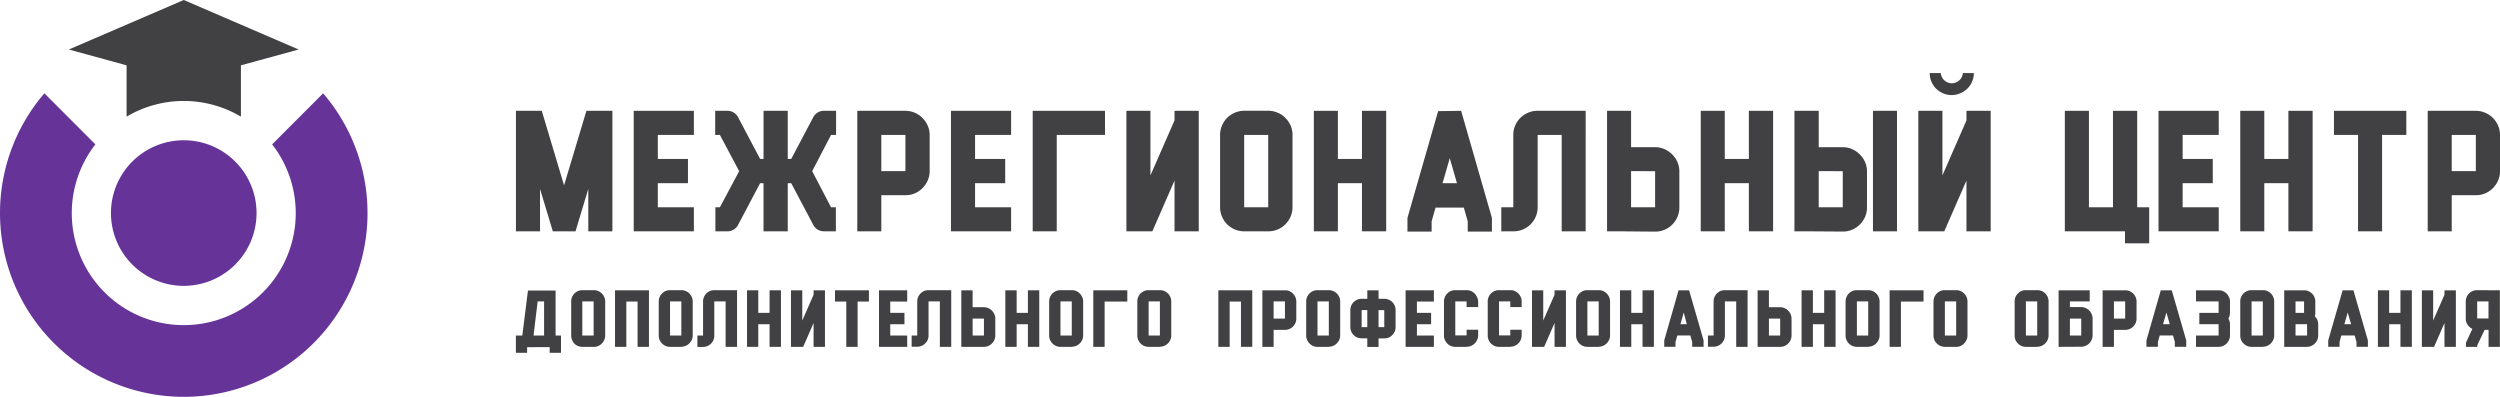
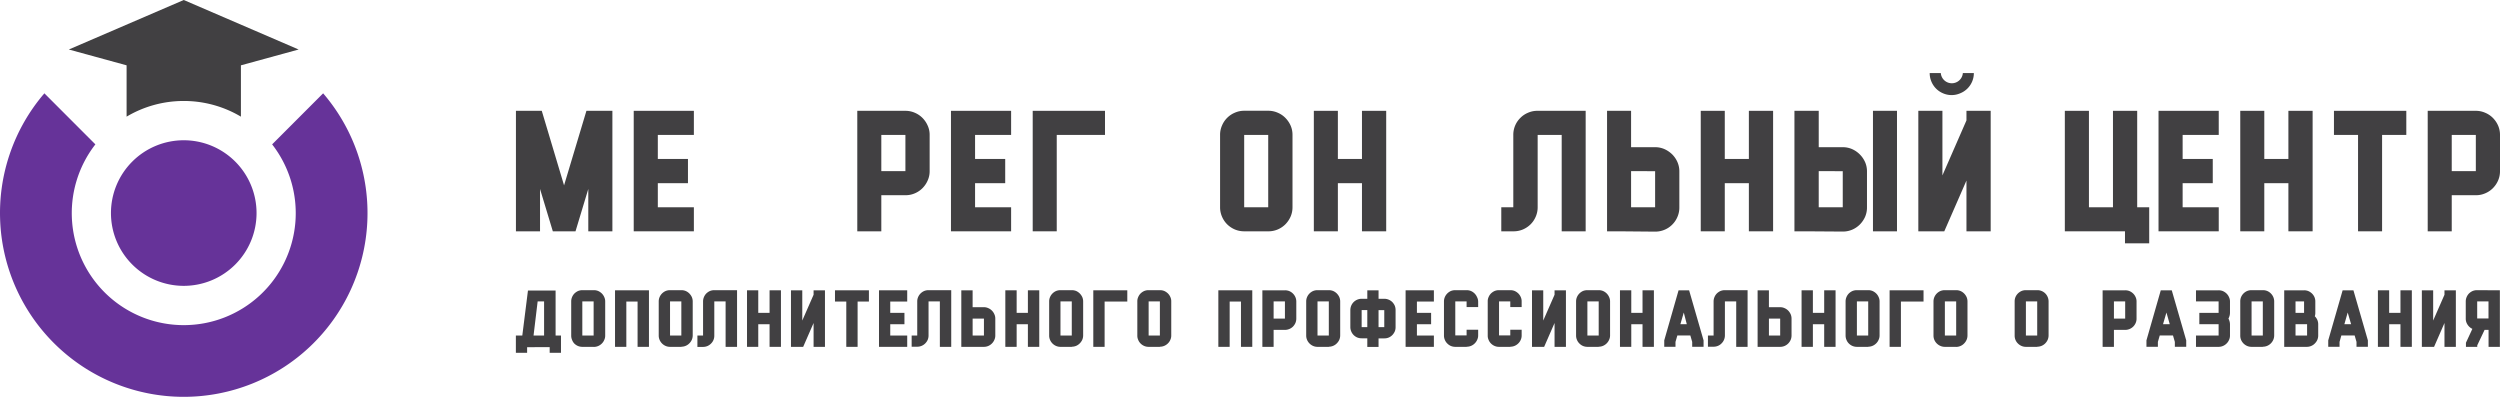
<svg xmlns="http://www.w3.org/2000/svg" viewBox="0 0 315 50">
  <defs>
    <style>.a{fill:#639;}.b{fill:#414042;}</style>
  </defs>
  <title>logo</title>
  <path class="a" d="M23.153,17.673a9.172,9.172,0,1,1-9.172,9.172h0A9.172,9.172,0,0,1,23.153,17.673Z" transform="translate(0)" />
  <path class="b" d="M23.153,0l14.475,6.238L30.355,8.231v6.467a14.058,14.058,0,0,0-7.149-1.975H23.1A14.058,14.058,0,0,0,15.951,14.698V8.231L8.672,6.238Z" transform="translate(0)" />
  <path class="a" d="M40.715,11.759a23.153,23.153,0,1,1-35.123,0l6.426,6.432a14.11,14.11,0,1,0,22.271,0Z" transform="translate(0)" />
  <polygon class="b" points="77.161 29.145 74.125 29.145 74.125 23.81 72.514 29.145 69.656 29.145 68.044 23.81 68.044 29.145 65.008 29.145 65.008 13.964 68.263 13.964 71.072 23.356 73.89 13.964 77.161 13.964 77.161 29.145 77.161 29.145" />
  <polygon class="b" points="87.428 17 82.885 17 82.885 20.028 86.683 20.028 86.683 23.081 82.885 23.081 82.885 26.117 87.428 26.117 87.428 29.145 79.849 29.145 79.849 13.964 87.428 13.964 87.428 17 87.428 17" />
-   <path class="b" d="M104.714,17l-2.38,4.566,2.38,4.55h.607v3.028h-1.514a1.498,1.498,0,0,1-1.336-.81L99.694,23.081h-.437v6.064H96.204V23.081h-.429l-2.777,5.255a1.441,1.441,0,0,1-.551.591,1.474,1.474,0,0,1-.81.219h-1.498V26.117h.567l2.429-4.55-2.429-4.566h-.591V13.964H91.638a1.474,1.474,0,0,1,.81.219,1.49,1.49,0,0,1,.551.591l2.777,5.255h.429V13.964h3.052v6.064h.437l2.777-5.255a1.49,1.49,0,0,1,.551-.591,1.449,1.449,0,0,1,.81-.219h1.514V17Z" transform="translate(0)" />
  <path class="b" d="M111.046,29.145h-3.028V13.964h6.064a2.915,2.915,0,0,1,1.182.243,3.012,3.012,0,0,1,.964.648,3.174,3.174,0,0,1,.656.964,2.769,2.769,0,0,1,.251,1.182v4.566a2.793,2.793,0,0,1-.251,1.182,3.174,3.174,0,0,1-.656.964,3.012,3.012,0,0,1-.964.648,2.907,2.907,0,0,1-1.182.235h-3.036Zm0-7.578h3.036V17h-3.036Z" transform="translate(0)" />
  <polygon class="b" points="127.401 17 122.859 17 122.859 20.028 126.656 20.028 126.656 23.081 122.859 23.081 122.859 26.117 127.401 26.117 127.401 29.145 119.822 29.145 119.822 13.964 127.401 13.964 127.401 17 127.401 17" />
  <polygon class="b" points="133.149 29.145 130.121 29.145 130.121 13.964 139.23 13.964 139.23 17 133.149 17 133.149 29.145 133.149 29.145" />
-   <polygon class="b" points="147.991 13.964 151.043 13.964 151.043 29.145 147.991 29.145 147.991 22.749 145.197 29.145 141.926 29.145 141.926 13.964 144.954 13.964 144.954 22.101 147.991 15.17 147.991 13.964 147.991 13.964" />
  <path class="b" d="M159.795,29.145H156.767a3.02,3.02,0,0,1-1.182-.235,3.149,3.149,0,0,1-.964-.648,3.012,3.012,0,0,1-.648-.964,2.939,2.939,0,0,1-.243-1.182V17a2.891,2.891,0,0,1,.243-1.182,3.02,3.02,0,0,1,1.619-1.619,2.891,2.891,0,0,1,1.182-.243h3.028a2.891,2.891,0,0,1,1.182.243,2.931,2.931,0,0,1,.964.648,3.239,3.239,0,0,1,.664.964,2.89,2.89,0,0,1,.243,1.182v9.125a2.939,2.939,0,0,1-.243,1.182,3.238,3.238,0,0,1-.656.964,3.06,3.06,0,0,1-.964.648,3.02,3.02,0,0,1-1.182.235Zm-3.028-3.028h3.028V17H156.767Z" transform="translate(0)" />
  <polygon class="b" points="171.608 13.964 174.661 13.964 174.661 29.145 171.608 29.145 171.608 23.081 168.572 23.081 168.572 29.145 165.544 29.145 165.544 13.964 168.572 13.964 168.572 20.028 171.608 20.028 171.608 13.964 171.608 13.964" />
-   <path class="b" d="M184.102,13.964l3.878,13.489v1.733h-3.044V27.89l-.494-1.733H180.879l-.494,1.733v1.295h-3.044V27.453l3.862-13.449Zm-2.34,9.117h1.814l-.907-3.15-.907,3.15Z" transform="translate(0)" />
  <path class="b" d="M199.793,29.145h-3.02V17h-3.028v9.117a2.939,2.939,0,0,1-.243,1.182,3.012,3.012,0,0,1-.648.964,3.15,3.15,0,0,1-.964.648,3.02,3.02,0,0,1-1.182.235H189.162V26.117H190.676V17a2.971,2.971,0,0,1,.891-2.146,2.931,2.931,0,0,1,.964-.648,2.89,2.89,0,0,1,1.182-.243h6.081Z" transform="translate(0)" />
  <path class="b" d="M204.003,29.145H202.489V13.964h3.028v4.583h3.028a2.89,2.89,0,0,1,1.182.243,3.392,3.392,0,0,1,.972.664,3.174,3.174,0,0,1,.656.964,2.891,2.891,0,0,1,.243,1.182V26.149a2.939,2.939,0,0,1-.243,1.182,3.022,3.022,0,0,1-2.801,1.854Zm1.514-7.578v4.55h3.028V21.567Z" transform="translate(0)" />
  <polygon class="b" points="220.358 13.964 223.411 13.964 223.411 29.145 220.358 29.145 220.358 23.081 217.322 23.081 217.322 29.145 214.294 29.145 214.294 13.964 217.322 13.964 217.322 20.028 220.358 20.028 220.358 13.964 220.358 13.964" />
  <path class="b" d="M227.621,29.145h-1.522V13.964h3.061v4.583h3.028a2.89,2.89,0,0,1,1.182.243,3.232,3.232,0,0,1,1.627,1.627,2.891,2.891,0,0,1,.243,1.182V26.149a2.939,2.939,0,0,1-.243,1.182,3.239,3.239,0,0,1-.664.963,3.061,3.061,0,0,1-.964.648,3.02,3.02,0,0,1-1.182.235Zm1.538-7.578v4.55h3.028V21.567Zm9.862,7.578h-3.028V13.964H239.021Z" transform="translate(0)" />
  <polygon class="b" points="247.774 13.964 250.826 13.964 250.826 29.145 247.774 29.145 247.774 22.749 244.98 29.145 241.709 29.145 241.709 13.964 244.745 13.964 244.745 22.101 247.774 15.17 247.774 13.964 247.774 13.964" />
  <path class="b" d="M245.911,11.98a2.696,2.696,0,0,1-1.077-.219,2.737,2.737,0,0,1-1.474-1.474,2.696,2.696,0,0,1-.219-1.077h1.401a1.393,1.393,0,0,0,2.777,0h1.385a2.696,2.696,0,0,1-.219,1.077,2.737,2.737,0,0,1-1.514,1.474,2.704,2.704,0,0,1-1.085.219Z" transform="translate(0)" />
  <path class="b" d="M69.971,42.278h.713v2.178h-1.425v-.713H66.417v.713H65V42.278h.81l.713-5.668h3.482V42.278Zm-2.227-4.299L67.227,42.278h1.328V37.979Z" transform="translate(0)" />
  <path class="b" d="M74.797,43.703h-1.425a1.433,1.433,0,0,1-.559-.113,1.449,1.449,0,0,1-.453-.308,1.344,1.344,0,0,1-.275-.445,1.393,1.393,0,0,1-.113-.551V37.979a1.393,1.393,0,0,1,.113-.551,1.425,1.425,0,0,1,.3-.453,1.619,1.619,0,0,1,.453-.308,1.433,1.433,0,0,1,.559-.105h1.425a1.393,1.393,0,0,1,.551.105,1.62,1.62,0,0,1,.453.308,1.449,1.449,0,0,1,.308.453,1.271,1.271,0,0,1,.121.551v4.283a1.271,1.271,0,0,1-.121.575,1.36,1.36,0,0,1-.308.453,1.449,1.449,0,0,1-.453.308,1.393,1.393,0,0,1-.551.113Zm-1.425-1.425h1.425V37.979h-1.425V42.278Z" transform="translate(0)" />
  <polygon class="b" points="81.768 43.703 80.335 43.703 80.335 37.995 78.918 37.995 78.918 43.703 77.493 43.703 77.493 36.578 81.768 36.578 81.768 43.703 81.768 43.703" />
  <path class="b" d="M85.849,43.703h-1.425a1.393,1.393,0,0,1-.551-.113,1.457,1.457,0,0,1-.761-.761,1.393,1.393,0,0,1-.113-.551V37.979a1.393,1.393,0,0,1,.113-.551,1.449,1.449,0,0,1,.308-.453,1.498,1.498,0,0,1,.453-.308,1.393,1.393,0,0,1,.551-.105h1.425a1.393,1.393,0,0,1,.551.105,1.498,1.498,0,0,1,.453.308,1.619,1.619,0,0,1,.316.453,1.392,1.392,0,0,1,.113.551v4.283a1.392,1.392,0,0,1-.113.551,1.514,1.514,0,0,1-.316.453,1.36,1.36,0,0,1-.453.308,1.393,1.393,0,0,1-.551.113Zm-1.425-1.425h1.425V37.979h-1.425V42.278Z" transform="translate(0)" />
  <path class="b" d="M92.861,43.703H91.427V37.979h-1.425v4.283a1.393,1.393,0,0,1-.105.575,1.36,1.36,0,0,1-.308.453,1.417,1.417,0,0,1-.445.308,1.465,1.465,0,0,1-.559.113H87.873V42.278h.713V37.979a1.392,1.392,0,0,1,.113-.551,1.425,1.425,0,0,1,.3-.453,1.62,1.62,0,0,1,.453-.308,1.433,1.433,0,0,1,.559-.105h2.858v7.125Z" transform="translate(0)" />
  <polygon class="b" points="96.966 36.578 98.399 36.578 98.399 43.703 96.966 43.703 96.966 40.853 95.541 40.853 95.541 43.703 94.124 43.703 94.124 36.578 95.541 36.578 95.541 39.42 96.966 39.42 96.966 36.578 96.966 36.578" />
  <polygon class="b" points="102.512 36.578 103.945 36.578 103.945 43.703 102.512 43.703 102.512 40.699 101.2 43.703 99.662 43.703 99.662 36.578 101.087 36.578 101.087 40.391 102.512 37.137 102.512 36.578 102.512 36.578" />
  <polygon class="b" points="109.483 36.578 109.483 37.995 108.058 37.995 108.058 43.703 106.633 43.703 106.633 37.995 105.208 37.995 105.208 36.578 109.483 36.578 109.483 36.578" />
  <polygon class="b" points="114.309 37.995 112.171 37.995 112.171 39.42 113.96 39.42 113.96 40.853 112.171 40.853 112.171 42.278 114.309 42.278 114.309 43.703 110.754 43.703 110.754 36.578 114.309 36.578 114.309 37.995 114.309 37.995" />
  <path class="b" d="M119.855,43.703h-1.433V37.979h-1.425v4.283a1.392,1.392,0,0,1-.105.551,1.498,1.498,0,0,1-.308.453,1.449,1.449,0,0,1-.453.308,1.409,1.409,0,0,1-.559.113h-.704V42.278h.704V37.979a1.392,1.392,0,0,1,.113-.551,1.449,1.449,0,0,1,.308-.453,1.498,1.498,0,0,1,.453-.308,1.393,1.393,0,0,1,.551-.105h2.858V43.703Z" transform="translate(0)" />
  <path class="b" d="M121.838,43.703h-.713V36.578h1.425v2.129h1.425a1.271,1.271,0,0,1,.551.121,1.36,1.36,0,0,1,.453.308,1.449,1.449,0,0,1,.308.453,1.271,1.271,0,0,1,.121.551V42.278a1.271,1.271,0,0,1-.121.551,1.457,1.457,0,0,1-.761.761,1.393,1.393,0,0,1-.551.113Zm.713-3.563V42.278h1.425V40.14Z" transform="translate(0)" />
  <polygon class="b" points="129.514 36.578 130.947 36.578 130.947 43.703 129.514 43.703 129.514 40.853 128.097 40.853 128.097 43.703 126.672 43.703 126.672 36.578 128.097 36.578 128.097 39.42 129.514 39.42 129.514 36.578 129.514 36.578" />
  <path class="b" d="M135.06,43.703H133.619a1.393,1.393,0,0,1-.551-.113,1.457,1.457,0,0,1-.761-.761,1.392,1.392,0,0,1-.113-.551V37.979a1.392,1.392,0,0,1,.113-.551,1.449,1.449,0,0,1,.308-.453,1.498,1.498,0,0,1,.453-.308,1.393,1.393,0,0,1,.551-.105h1.425a1.458,1.458,0,0,1,.559.105,1.562,1.562,0,0,1,.445.308,1.619,1.619,0,0,1,.316.453,1.392,1.392,0,0,1,.113.551v4.283a1.392,1.392,0,0,1-.113.551,1.514,1.514,0,0,1-.316.453,1.417,1.417,0,0,1-.445.308,1.466,1.466,0,0,1-.559.113Zm-1.441-1.425h1.425V37.979h-1.425V42.278Z" transform="translate(0)" />
  <polygon class="b" points="139.181 43.703 137.756 43.703 137.756 36.578 142.04 36.578 142.04 37.995 139.181 37.995 139.181 43.703 139.181 43.703" />
  <path class="b" d="M146.145,43.703H144.728a1.409,1.409,0,0,1-.559-.113,1.449,1.449,0,0,1-.453-.308,1.344,1.344,0,0,1-.3-.453,1.263,1.263,0,0,1-.113-.551V37.979a1.263,1.263,0,0,1,.113-.551,1.425,1.425,0,0,1,.3-.453,1.619,1.619,0,0,1,.453-.308,1.401,1.401,0,0,1,.559-.105h1.417a1.401,1.401,0,0,1,.559.105,1.619,1.619,0,0,1,.453.308,1.449,1.449,0,0,1,.308.453,1.263,1.263,0,0,1,.113.551v4.283a1.263,1.263,0,0,1-.113.551,1.36,1.36,0,0,1-.308.453,1.449,1.449,0,0,1-.453.308,1.409,1.409,0,0,1-.559.113Zm-1.417-1.425h1.417V37.979H144.728V42.278Z" transform="translate(0)" />
  <polygon class="b" points="157.787 43.703 156.362 43.703 156.362 37.995 154.937 37.995 154.937 43.703 153.512 43.703 153.512 36.578 157.787 36.578 157.787 43.703 157.787 43.703" />
  <path class="b" d="M160.476,43.703h-1.417V36.578h2.842a1.433,1.433,0,0,1,.559.105,1.457,1.457,0,0,1,.761.761,1.392,1.392,0,0,1,.113.551v2.146a1.433,1.433,0,0,1-.113.559,1.619,1.619,0,0,1-.308.453,1.457,1.457,0,0,1-1.012.413h-1.425Zm0-3.563h1.425v-2.162h-1.425v2.162Z" transform="translate(0)" />
  <path class="b" d="M167.447,43.703h-1.441a1.393,1.393,0,0,1-.551-.113,1.457,1.457,0,0,1-.761-.761,1.392,1.392,0,0,1-.113-.551V37.979a1.392,1.392,0,0,1,.113-.551,1.449,1.449,0,0,1,.308-.453,1.498,1.498,0,0,1,.453-.308,1.393,1.393,0,0,1,.551-.105h1.425a1.393,1.393,0,0,1,.551.105,1.498,1.498,0,0,1,.453.308,1.619,1.619,0,0,1,.316.453,1.392,1.392,0,0,1,.113.551v4.283a1.392,1.392,0,0,1-.113.551,1.514,1.514,0,0,1-.316.453,1.36,1.36,0,0,1-.453.308,1.393,1.393,0,0,1-.551.113Zm-1.441-1.425h1.425V37.979h-1.425V42.278Z" transform="translate(0)" />
  <path class="b" d="M174.418,37.647a1.409,1.409,0,0,1,.559.113,1.425,1.425,0,0,1,.453.3,1.619,1.619,0,0,1,.308.453,1.457,1.457,0,0,1,.105.559v2.146a1.393,1.393,0,0,1-.105.551,1.619,1.619,0,0,1-.308.453,1.45,1.45,0,0,1-.453.308,1.401,1.401,0,0,1-.559.105h-.721V43.711h-1.417V42.626H171.568a1.433,1.433,0,0,1-.559-.105,1.449,1.449,0,0,1-.453-.308,1.425,1.425,0,0,1-.3-.453,1.393,1.393,0,0,1-.113-.551V39.072a1.466,1.466,0,0,1,.113-.559,1.425,1.425,0,0,1,1.312-.866h.713V36.578h1.417v1.069Zm-2.138,3.571V39.072H171.568v2.146Zm2.138-2.138h-.721v2.138h.721V39.08Z" transform="translate(0)" />
  <polygon class="b" points="180.669 37.995 178.531 37.995 178.531 39.42 180.32 39.42 180.32 40.853 178.531 40.853 178.531 42.278 180.669 42.278 180.669 43.703 177.106 43.703 177.106 36.578 180.669 36.578 180.669 37.995 180.669 37.995" />
  <path class="b" d="M184.79,43.703h-1.425a1.465,1.465,0,0,1-.559-.113,1.417,1.417,0,0,1-.445-.308,1.36,1.36,0,0,1-.308-.453,1.392,1.392,0,0,1-.113-.551V37.979a1.392,1.392,0,0,1,.113-.551,1.449,1.449,0,0,1,.308-.453,1.562,1.562,0,0,1,.445-.308,1.458,1.458,0,0,1,.559-.105h1.425a1.393,1.393,0,0,1,.551.105,1.498,1.498,0,0,1,.453.308,1.449,1.449,0,0,1,.308.453,1.271,1.271,0,0,1,.146.551v.713h-1.457v-.713h-1.425v4.283h1.425v-.713h1.457v.713a1.271,1.271,0,0,1-.121.551,1.457,1.457,0,0,1-.761.761,1.393,1.393,0,0,1-.551.113Z" transform="translate(0)" />
  <path class="b" d="M190.295,43.703h-1.417a1.409,1.409,0,0,1-.559-.113,1.449,1.449,0,0,1-.453-.308,1.344,1.344,0,0,1-.3-.453,1.263,1.263,0,0,1-.113-.551V37.979a1.263,1.263,0,0,1,.113-.551,1.425,1.425,0,0,1,.3-.453,1.619,1.619,0,0,1,.453-.308,1.401,1.401,0,0,1,.559-.105h1.417a1.401,1.401,0,0,1,.559.105,1.619,1.619,0,0,1,.453.308,1.449,1.449,0,0,1,.308.453,1.263,1.263,0,0,1,.113.551v.713h-1.433v-.713h-1.417v4.283h1.417v-.713h1.433v.713a1.263,1.263,0,0,1-.113.551,1.36,1.36,0,0,1-.308.453,1.449,1.449,0,0,1-.453.308,1.409,1.409,0,0,1-.559.113Z" transform="translate(0)" />
  <polygon class="b" points="195.874 36.578 197.307 36.578 197.307 43.703 195.874 43.703 195.874 40.699 194.562 43.703 193.032 43.703 193.032 36.578 194.449 36.578 194.449 40.391 195.874 37.137 195.874 36.578 195.874 36.578" />
  <path class="b" d="M201.42,43.703h-1.409a1.465,1.465,0,0,1-.559-.113,1.417,1.417,0,0,1-.445-.308,1.36,1.36,0,0,1-.308-.453,1.393,1.393,0,0,1-.113-.551V37.979a1.393,1.393,0,0,1,.113-.551,1.449,1.449,0,0,1,.308-.453,1.562,1.562,0,0,1,.445-.308,1.458,1.458,0,0,1,.559-.105h1.425a1.393,1.393,0,0,1,.551.105,1.498,1.498,0,0,1,.453.308,1.449,1.449,0,0,1,.308.453,1.271,1.271,0,0,1,.121.551v4.283a1.271,1.271,0,0,1-.121.551,1.457,1.457,0,0,1-.761.761,1.393,1.393,0,0,1-.551.113Zm-1.409-1.425h1.425V37.979h-1.425V42.278Z" transform="translate(0)" />
  <polygon class="b" points="206.958 36.578 208.391 36.578 208.391 43.703 206.958 43.703 206.958 40.853 205.541 40.853 205.541 43.703 204.116 43.703 204.116 36.578 205.541 36.578 205.541 39.42 206.958 39.42 206.958 36.578 206.958 36.578" />
  <path class="b" d="M212.828,36.578l1.822,6.307v.81h-1.433v-.615l-.235-.81h-1.636l-.235.81v.615H209.695v-.81l1.806-6.307Zm-1.101,4.275h.81l-.381-1.474Z" transform="translate(0)" />
  <path class="b" d="M220.196,43.703h-1.433V37.979h-1.425v4.283a1.393,1.393,0,0,1-.113.551,1.36,1.36,0,0,1-.308.453,1.328,1.328,0,0,1-.445.308,1.466,1.466,0,0,1-.559.113h-.713V42.278h.713V37.979a1.393,1.393,0,0,1,.113-.551,1.425,1.425,0,0,1,.3-.453,1.619,1.619,0,0,1,.453-.308,1.433,1.433,0,0,1,.559-.105h2.858V43.703Z" transform="translate(0)" />
  <path class="b" d="M222.172,43.703h-.713V36.578h1.425v2.129h1.417a1.312,1.312,0,0,1,.559.121,1.449,1.449,0,0,1,.453.308,1.619,1.619,0,0,1,.308.453,1.393,1.393,0,0,1,.113.551V42.278a1.393,1.393,0,0,1-.113.551,1.498,1.498,0,0,1-.308.453,1.449,1.449,0,0,1-.453.308,1.433,1.433,0,0,1-.559.113Zm.713-3.563V42.278h1.417V40.14Z" transform="translate(0)" />
  <polygon class="b" points="229.848 36.578 231.281 36.578 231.281 43.703 229.848 43.703 229.848 40.853 228.423 40.853 228.423 43.703 226.998 43.703 226.998 36.578 228.423 36.578 228.423 39.42 229.848 39.42 229.848 36.578 229.848 36.578" />
  <path class="b" d="M235.394,43.703h-1.425a1.465,1.465,0,0,1-.559-.113,1.449,1.449,0,0,1-.453-.308,1.344,1.344,0,0,1-.3-.453,1.393,1.393,0,0,1-.113-.551V37.979a1.393,1.393,0,0,1,.113-.551,1.425,1.425,0,0,1,.3-.453,1.619,1.619,0,0,1,.453-.308,1.458,1.458,0,0,1,.559-.105h1.425a1.393,1.393,0,0,1,.551.105,1.619,1.619,0,0,1,.453.308,1.449,1.449,0,0,1,.308.453,1.271,1.271,0,0,1,.121.551v4.283a1.271,1.271,0,0,1-.121.551,1.36,1.36,0,0,1-.308.453,1.449,1.449,0,0,1-.453.308,1.393,1.393,0,0,1-.551.113Zm-1.425-1.425h1.425V37.979h-1.425V42.278Z" transform="translate(0)" />
  <polygon class="b" points="239.515 43.703 238.09 43.703 238.09 36.578 242.365 36.578 242.365 37.995 239.515 37.995 239.515 43.703 239.515 43.703" />
-   <path class="b" d="M246.478,43.703h-1.425a1.393,1.393,0,0,1-.551-.113,1.457,1.457,0,0,1-.769-.753,1.393,1.393,0,0,1-.113-.551V37.979a1.393,1.393,0,0,1,.113-.551,1.449,1.449,0,0,1,.308-.453,1.498,1.498,0,0,1,.453-.308,1.393,1.393,0,0,1,.551-.105h1.425a1.393,1.393,0,0,1,.551.105,1.498,1.498,0,0,1,.453.308,1.619,1.619,0,0,1,.316.453,1.393,1.393,0,0,1,.113.551v4.283a1.392,1.392,0,0,1-.121.575,1.514,1.514,0,0,1-.316.453,1.36,1.36,0,0,1-.453.308,1.393,1.393,0,0,1-.551.113Zm-1.425-1.425h1.425V37.979h-1.425V42.278Z" transform="translate(0)" />
+   <path class="b" d="M246.478,43.703h-1.425a1.393,1.393,0,0,1-.551-.113,1.457,1.457,0,0,1-.769-.753,1.393,1.393,0,0,1-.113-.551V37.979a1.393,1.393,0,0,1,.113-.551,1.449,1.449,0,0,1,.308-.453,1.498,1.498,0,0,1,.453-.308,1.393,1.393,0,0,1,.551-.105h1.425a1.393,1.393,0,0,1,.551.105,1.498,1.498,0,0,1,.453.308,1.619,1.619,0,0,1,.316.453,1.393,1.393,0,0,1,.113.551v4.283a1.392,1.392,0,0,1-.121.575,1.514,1.514,0,0,1-.316.453,1.36,1.36,0,0,1-.453.308,1.393,1.393,0,0,1-.551.113Zm-1.425-1.425h1.425V37.979h-1.425Z" transform="translate(0)" />
  <path class="b" d="M256.688,43.703h-1.425a1.393,1.393,0,0,1-.551-.113,1.449,1.449,0,0,1-.453-.308,1.36,1.36,0,0,1-.308-.453,1.393,1.393,0,0,1-.105-.551V37.979a1.393,1.393,0,0,1,.105-.551,1.449,1.449,0,0,1,.308-.453,1.619,1.619,0,0,1,.453-.308,1.393,1.393,0,0,1,.551-.105h1.425a1.4,1.4,0,0,1,1.32.866,1.393,1.393,0,0,1,.113.551v4.283a1.393,1.393,0,0,1-.113.551,1.498,1.498,0,0,1-.308.453,1.449,1.449,0,0,1-.453.308,1.465,1.465,0,0,1-.559.113Zm-1.425-1.425h1.425V37.979h-1.425V42.278Z" transform="translate(0)" />
-   <path class="b" d="M259.384,43.703V36.578h3.919v1.401H260.809v.713h1.425a1.271,1.271,0,0,1,.551.121,1.36,1.36,0,0,1,.453.308,1.449,1.449,0,0,1,.308.453,1.271,1.271,0,0,1,.121.551v2.138a1.271,1.271,0,0,1-.121.551,1.457,1.457,0,0,1-.761.761,1.393,1.393,0,0,1-.551.113Zm1.425-3.563V42.278h1.425V40.14Z" transform="translate(0)" />
  <path class="b" d="M266.355,43.703h-1.425V36.578h2.842a1.401,1.401,0,0,1,.559.105,1.619,1.619,0,0,1,.453.308,1.449,1.449,0,0,1,.308.453,1.263,1.263,0,0,1,.113.551V40.141a1.304,1.304,0,0,1-.113.559,1.449,1.449,0,0,1-.308.453,1.425,1.425,0,0,1-.453.3,1.409,1.409,0,0,1-.559.113H266.355Zm0-3.563h1.417v-2.162H266.355v2.162Z" transform="translate(0)" />
  <path class="b" d="M273.642,36.578l1.822,6.307v.81h-1.433v-.615l-.235-.81h-1.668l-.235.81v.615h-1.441v-.81l1.806-6.307Zm-1.101,4.275h.85l-.421-1.474Z" transform="translate(0)" />
  <path class="b" d="M280.978,39.42a1.498,1.498,0,0,1-.057.389,1.691,1.691,0,0,1-.138.332,1.571,1.571,0,0,1,.138.34,1.433,1.433,0,0,1,.057.372v1.425a1.271,1.271,0,0,1-.121.551,1.36,1.36,0,0,1-.308.453,1.449,1.449,0,0,1-.453.308,1.393,1.393,0,0,1-.551.113h-2.85V42.278h2.85V40.853h-2.429V39.42h2.429v-1.441h-2.85V36.578h2.85a1.393,1.393,0,0,1,.551.105,1.619,1.619,0,0,1,.453.308,1.449,1.449,0,0,1,.308.453,1.271,1.271,0,0,1,.121.534v1.441Z" transform="translate(0)" />
  <path class="b" d="M285.115,43.703h-1.417a1.409,1.409,0,0,1-.559-.113,1.449,1.449,0,0,1-.453-.308,1.498,1.498,0,0,1-.308-.453,1.392,1.392,0,0,1-.105-.551V37.979a1.392,1.392,0,0,1,.105-.551,1.457,1.457,0,0,1,.761-.761,1.401,1.401,0,0,1,.559-.105h1.417a1.401,1.401,0,0,1,.559.105,1.457,1.457,0,0,1,.761.761,1.393,1.393,0,0,1,.113.551v4.283a1.393,1.393,0,0,1-.113.551,1.498,1.498,0,0,1-.308.453,1.449,1.449,0,0,1-.453.308,1.409,1.409,0,0,1-.559.113Zm-1.417-1.425h1.417V37.979h-1.417V42.278Z" transform="translate(0)" />
  <path class="b" d="M287.811,43.703V36.578h2.502a1.393,1.393,0,0,1,.551.105,1.619,1.619,0,0,1,.453.308,1.449,1.449,0,0,1,.308.453,1.393,1.393,0,0,1,.105.551v1.425a1.223,1.223,0,0,1-.065.429,1.514,1.514,0,0,1,.316.453,1.393,1.393,0,0,1,.113.551v1.425a1.393,1.393,0,0,1-.113.551,1.514,1.514,0,0,1-.316.453,1.36,1.36,0,0,1-.453.308,1.393,1.393,0,0,1-.551.113Zm1.425-2.85v1.425h1.457V40.853Zm0-1.433h1.077v-1.441h-1.077v1.441Z" transform="translate(0)" />
  <path class="b" d="M296.531,36.578l1.822,6.307v.81h-1.433v-.615l-.235-.81h-1.676l-.227.81v.615h-1.425v-.81l1.814-6.307Zm-1.101,4.275H296.24l-.429-1.474-.421,1.474Z" transform="translate(0)" />
  <polygon class="b" points="302.458 36.578 303.891 36.578 303.891 43.703 302.458 43.703 302.458 40.853 301.033 40.853 301.033 43.703 299.616 43.703 299.616 36.578 301.033 36.578 301.033 39.42 302.458 39.42 302.458 36.578 302.458 36.578" />
  <polygon class="b" points="308.004 36.578 309.438 36.578 309.438 43.703 308.004 43.703 308.004 40.699 306.693 43.703 305.154 43.703 305.154 36.578 306.579 36.578 306.579 40.391 308.004 37.137 308.004 36.578 308.004 36.578" />
  <path class="b" d="M314.984,36.578v7.125h-1.425V41.566h-.502l-.923,1.943V43.703h-1.425v-.518l.81-1.749a1.425,1.425,0,0,1-.599-.518,1.352,1.352,0,0,1-.235-.81V37.979a1.393,1.393,0,0,1,.113-.551,1.425,1.425,0,0,1,.3-.453,1.619,1.619,0,0,1,.453-.308,1.433,1.433,0,0,1,.559-.105Zm-1.433,1.401h-1.425V40.124h1.425Z" transform="translate(0)" />
  <polygon class="b" points="269.286 26.117 270.8 26.117 270.8 30.659 267.748 30.659 267.748 29.145 260.169 29.145 260.169 13.964 263.206 13.964 263.206 26.117 266.234 26.117 266.234 13.964 269.286 13.964 269.286 26.117 269.286 26.117" />
  <polygon class="b" points="279.561 17 275.011 17 275.011 20.028 278.808 20.028 278.808 23.081 275.011 23.081 275.011 26.117 279.561 26.117 279.561 29.145 271.974 29.145 271.974 13.964 279.561 13.964 279.561 17 279.561 17" />
  <polygon class="b" points="288.338 13.964 291.39 13.964 291.39 29.145 288.338 29.145 288.338 23.081 285.301 23.081 285.301 29.145 282.273 29.145 282.273 13.964 285.301 13.964 285.301 20.028 288.338 20.028 288.338 13.964 288.338 13.964" />
  <polygon class="b" points="303.195 13.964 303.195 17 300.143 17 300.143 29.145 297.114 29.145 297.114 17 294.078 17 294.078 13.964 303.195 13.964 303.195 13.964" />
  <path class="b" d="M308.919,29.145H305.891V13.964h6.064a2.874,2.874,0,0,1,1.174.243,2.963,2.963,0,0,1,.972.648,3.174,3.174,0,0,1,.656.964,2.891,2.891,0,0,1,.243,1.182v4.566a2.915,2.915,0,0,1-.243,1.182,3.174,3.174,0,0,1-.656.964,2.963,2.963,0,0,1-.972.648,2.866,2.866,0,0,1-1.174.235h-3.036Zm0-7.578h3.036V17h-3.036Z" transform="translate(0)" />
</svg>